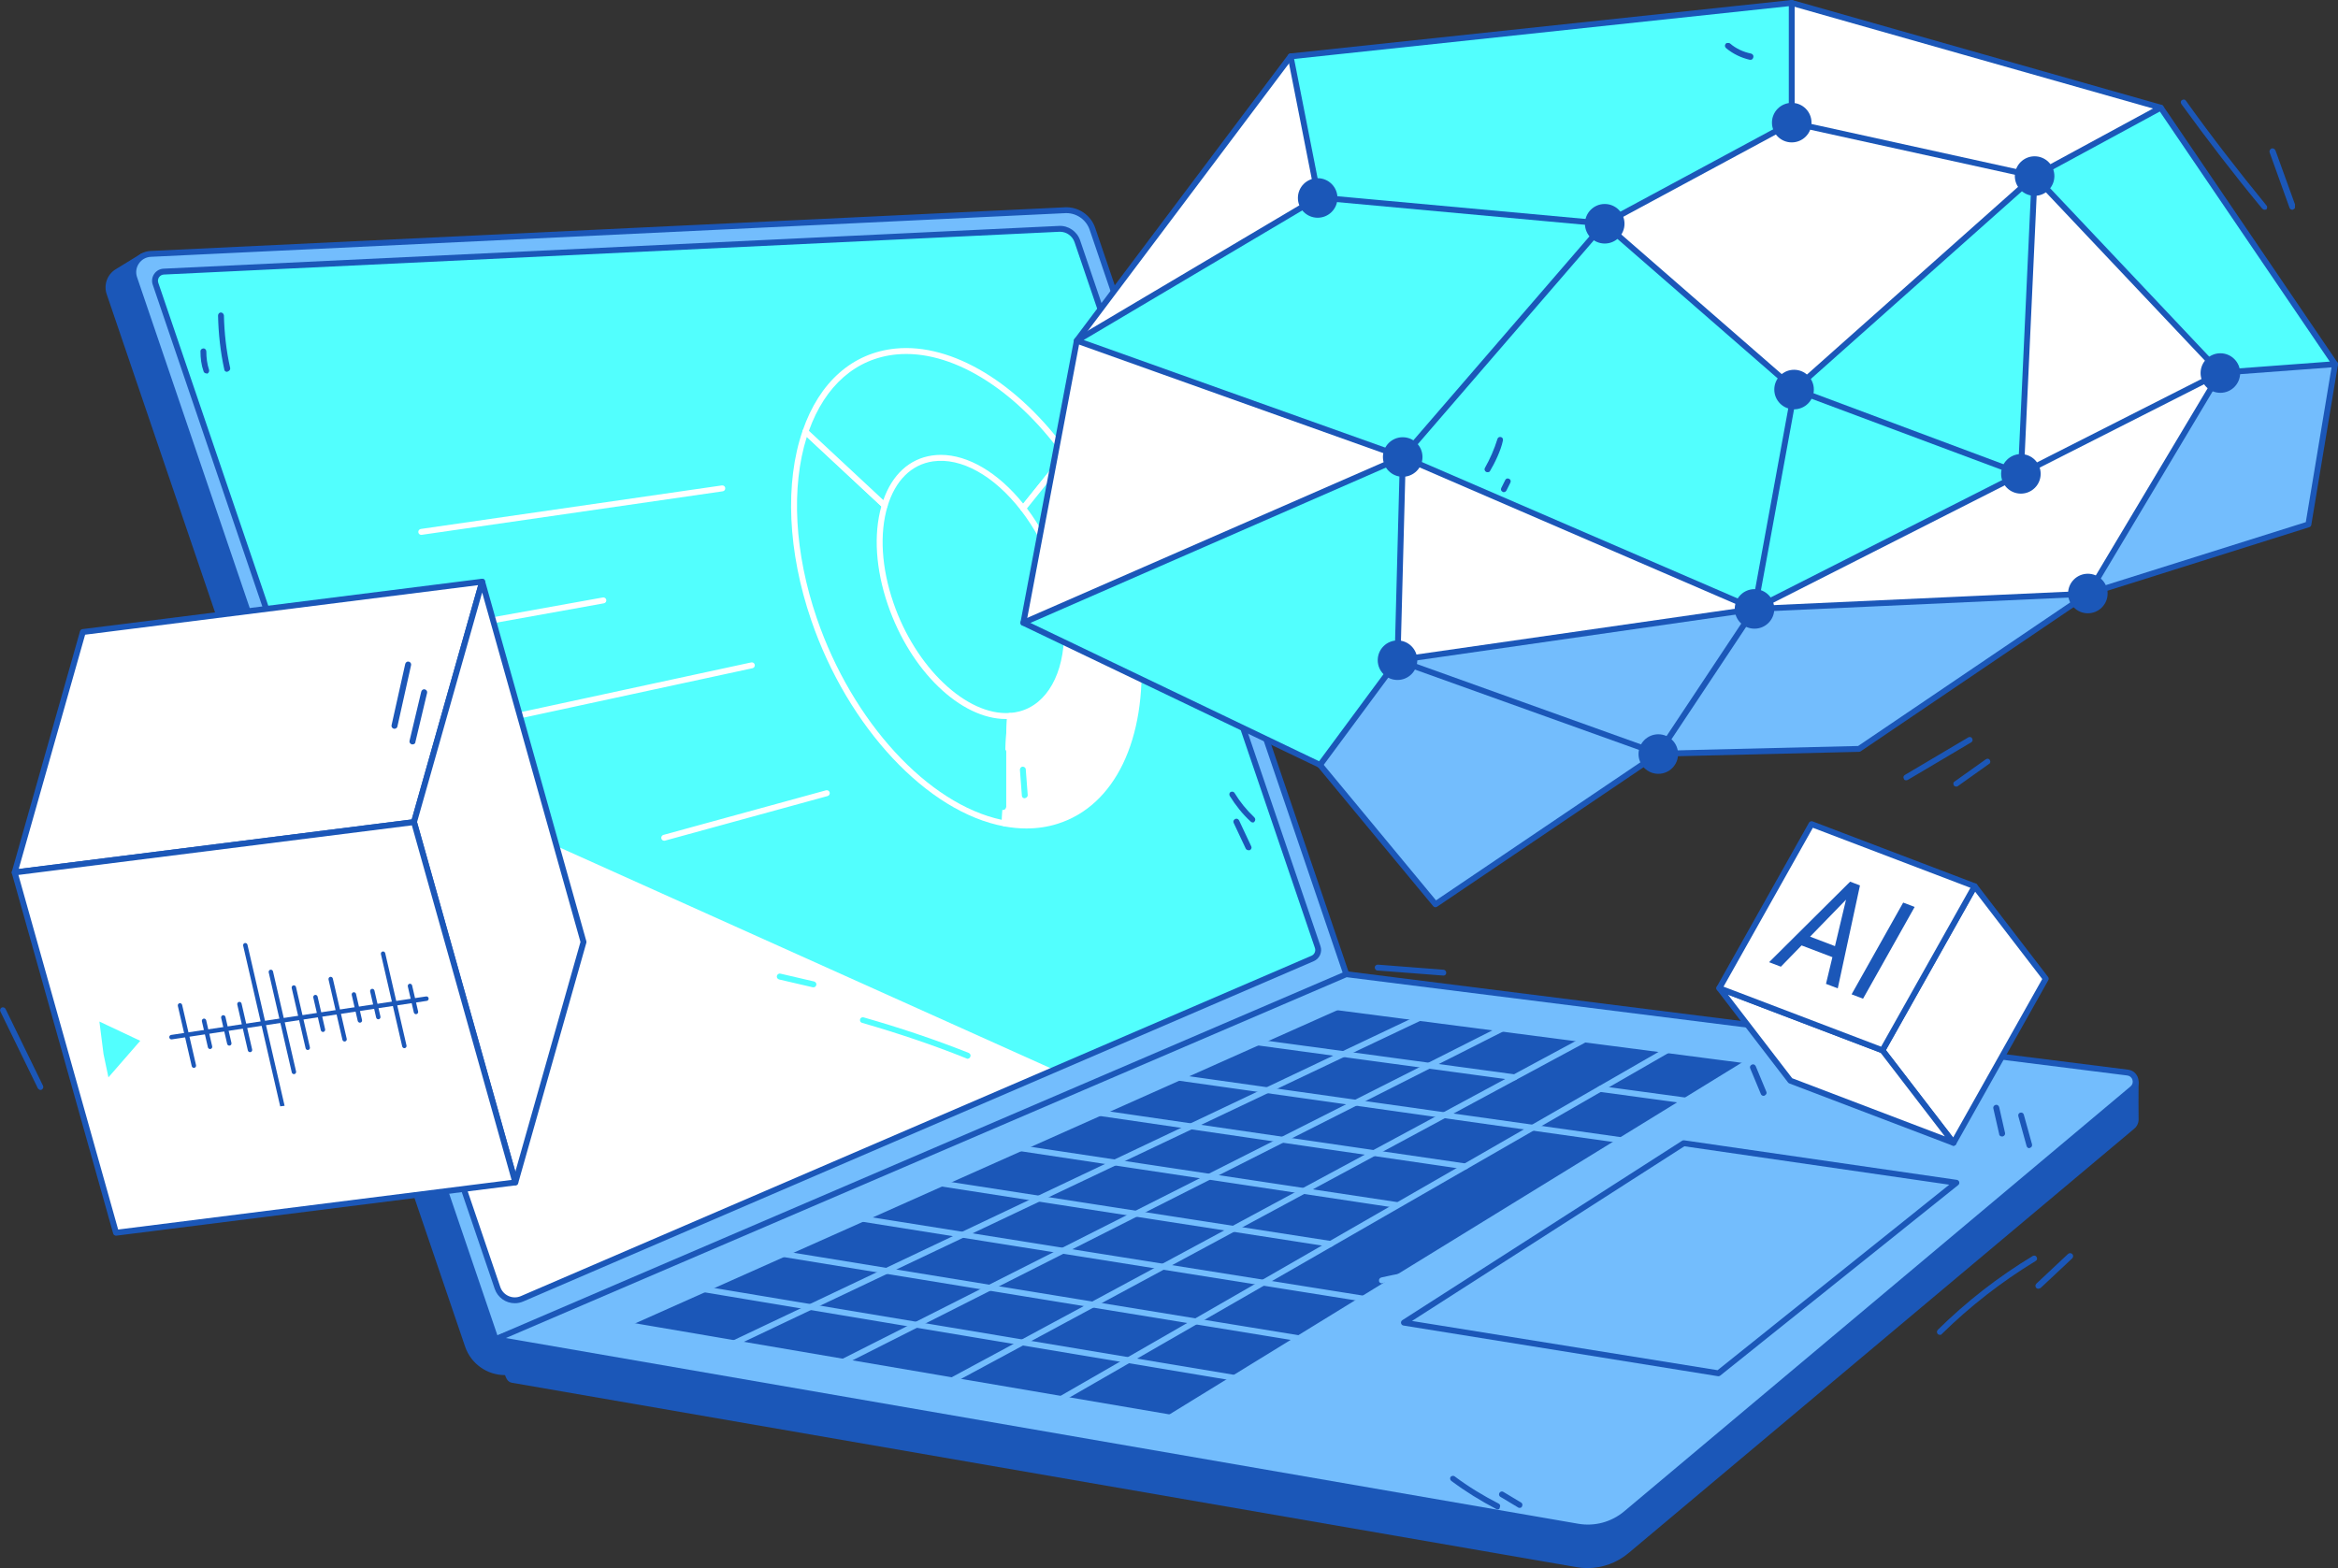
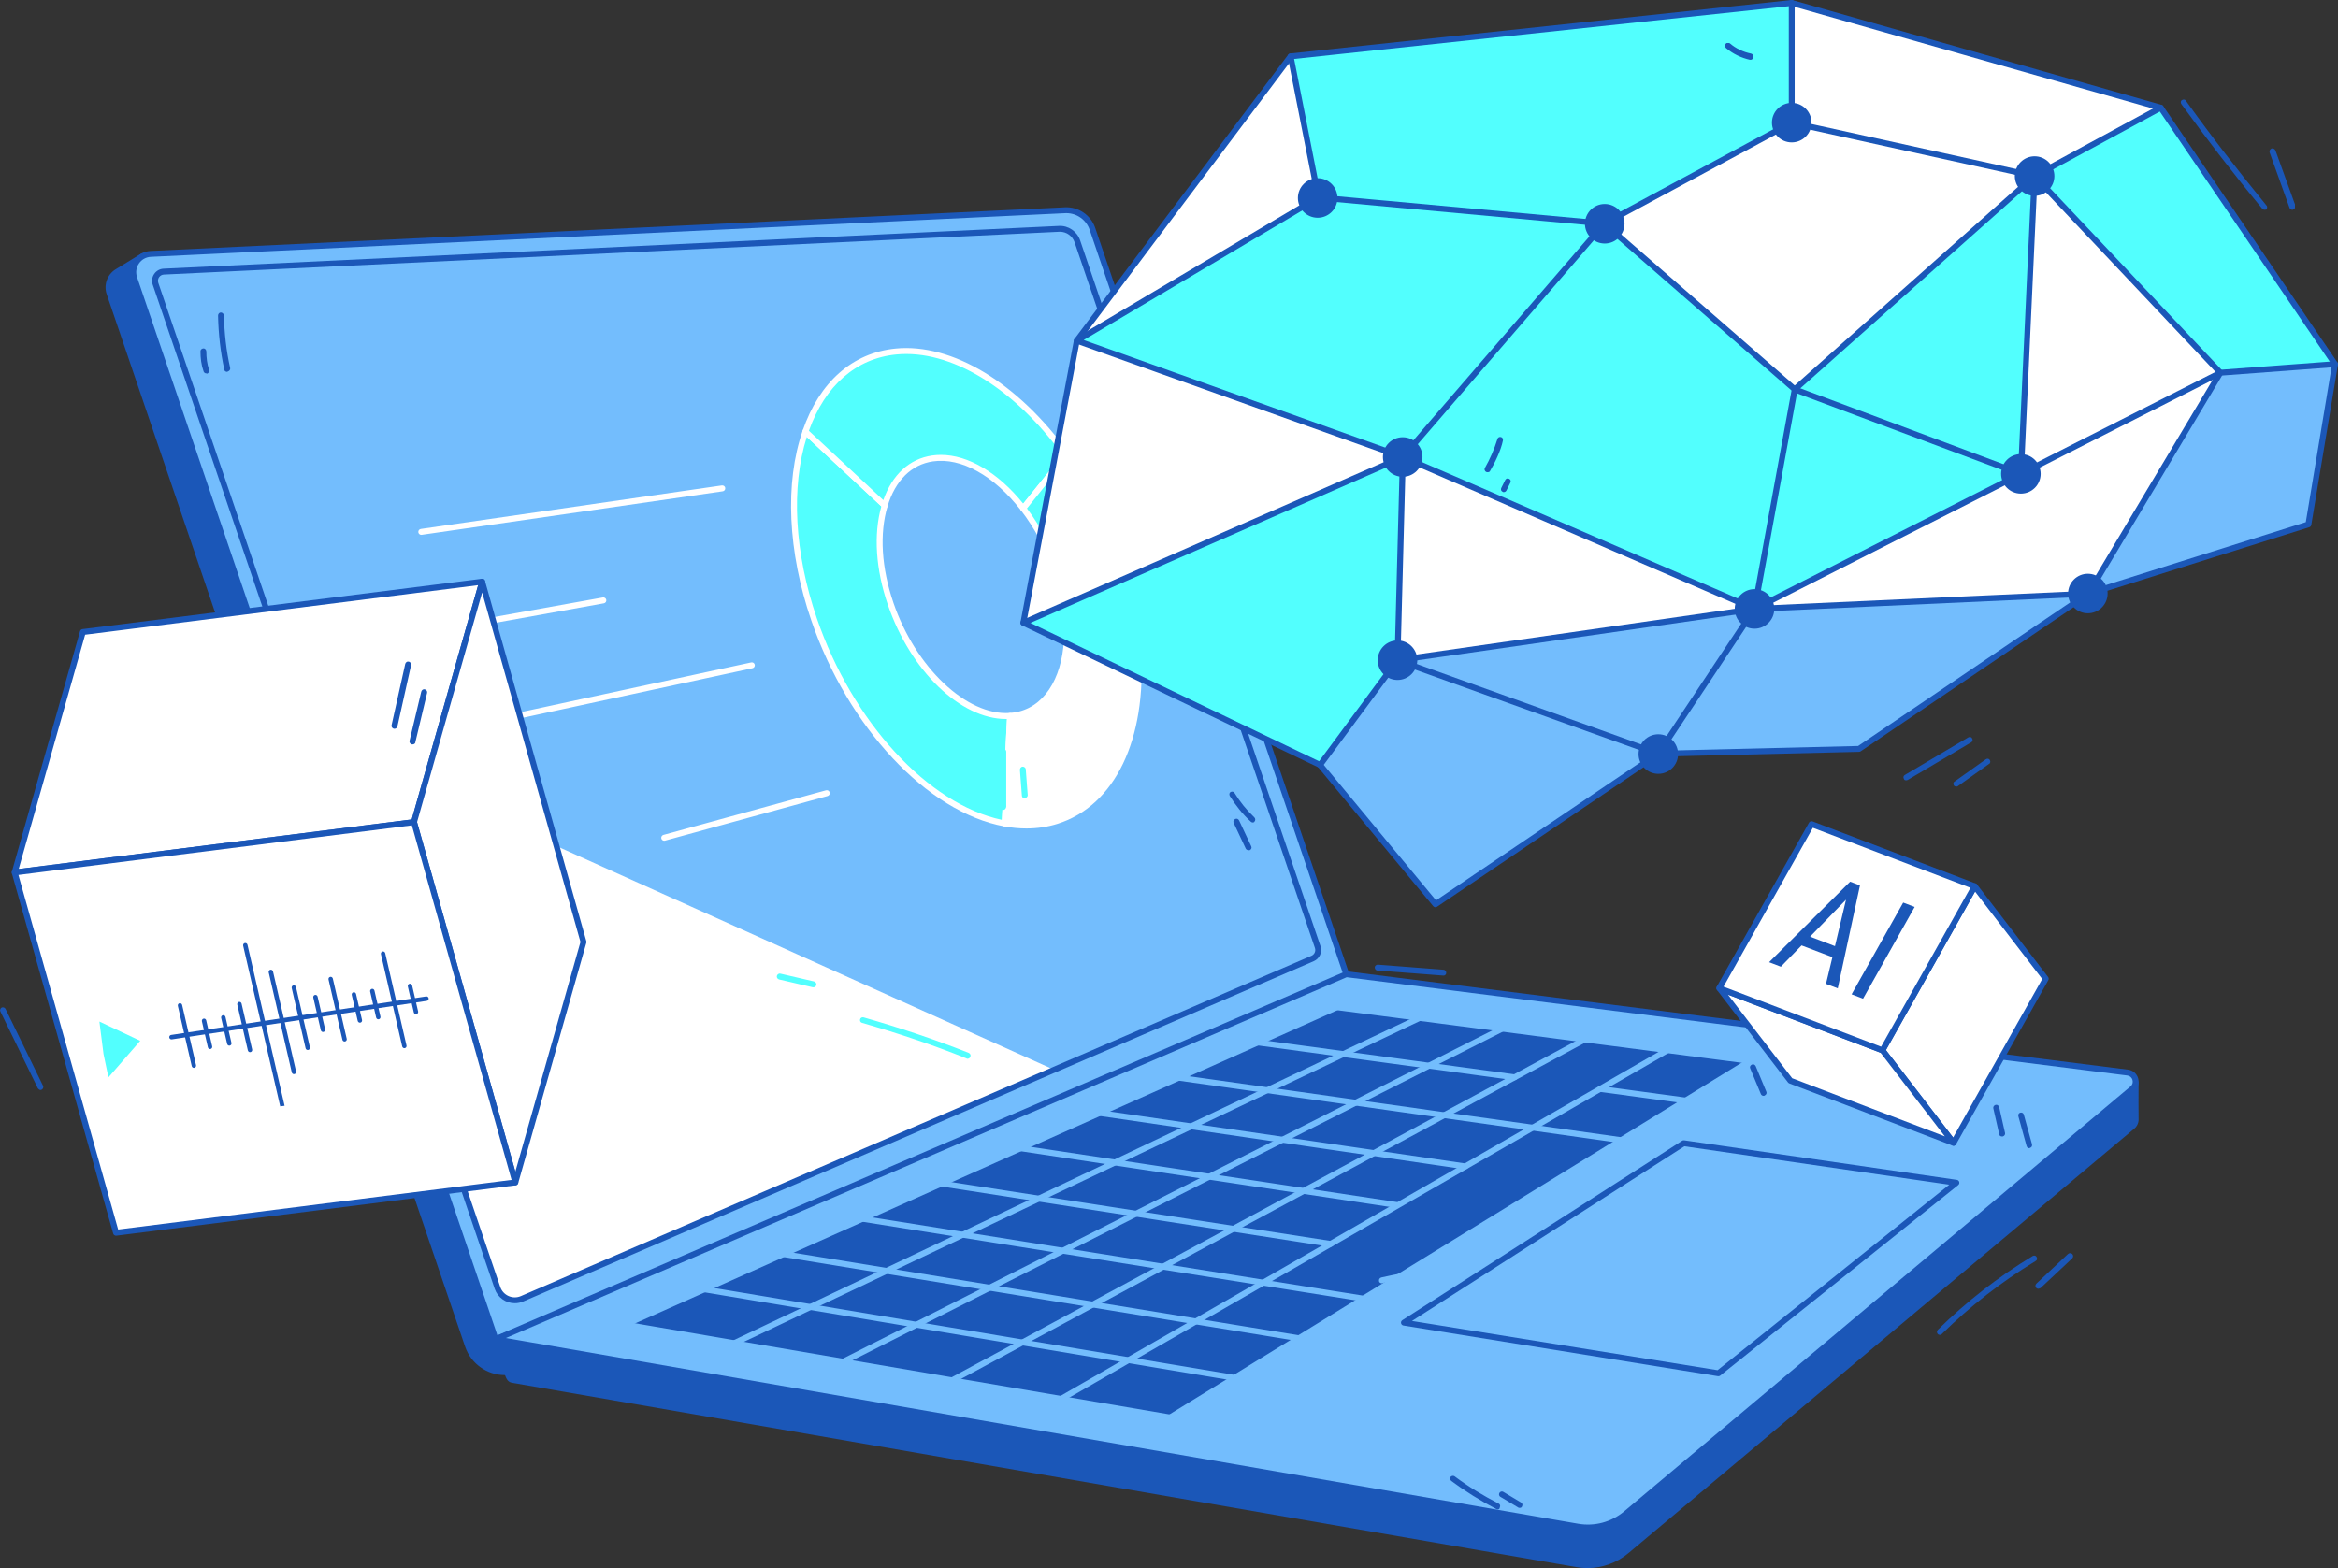
<svg xmlns="http://www.w3.org/2000/svg" width="480" height="322" viewBox="0 0 480 322" fill="none">
  <rect x="0" y="0" width="480" height="322" fill="#333333" stroke="none" />
  <g clip-path="url(#clip0_1279_1713)">
    <path d="M104.056 281.754C102.317 281.847 100.596 281.369 99.154 280.392C97.712 279.416 96.627 277.994 96.065 276.344L22.48 60.227C21.888 58.489 22.637 56.692 24.063 55.809C24.586 55.485 29.282 52.61 29.282 52.61L64.991 53.566L104.056 281.754Z" fill="#1B57B8" />
    <path d="M103.633 282.369C99.986 282.369 96.681 280.024 95.494 276.54L21.909 60.422C21.587 59.486 21.593 58.467 21.927 57.535C22.261 56.603 22.903 55.813 23.746 55.295C24.27 54.971 28.967 52.095 28.967 52.095C29.065 52.032 29.181 52.001 29.297 52.006L65.007 52.962C65.146 52.966 65.28 53.018 65.385 53.109C65.49 53.2 65.561 53.325 65.584 53.463L104.649 281.651C104.663 281.735 104.659 281.821 104.637 281.903C104.616 281.986 104.578 282.062 104.525 282.129C104.472 282.195 104.406 282.25 104.33 282.289C104.255 282.328 104.172 282.351 104.087 282.356C103.935 282.364 103.784 282.368 103.633 282.368V282.369ZM29.443 53.218C28.633 53.713 24.845 56.033 24.378 56.322C23.768 56.696 23.303 57.268 23.062 57.943C22.82 58.617 22.816 59.354 23.049 60.032L96.635 276.149C97.624 279.052 100.323 281.035 103.342 281.155L64.481 54.156L29.444 53.218H29.443Z" fill="#1B57B8" />
    <path d="M278.412 205.972L103.822 281.07L27.565 57.107C26.759 54.737 28.445 52.255 30.942 52.135L218.676 43.168C219.897 43.11 221.103 43.45 222.113 44.139C223.124 44.827 223.883 45.825 224.277 46.983L278.412 205.972Z" fill="#73BDFD" />
    <path d="M103.822 281.673C103.697 281.673 103.574 281.633 103.472 281.56C103.37 281.487 103.293 281.384 103.252 281.265L26.995 57.301C26.549 55.991 26.739 54.583 27.516 53.438C28.294 52.294 29.531 51.599 30.913 51.533L218.648 42.566C221.402 42.435 223.956 44.17 224.848 46.789L278.982 205.777C279.031 205.921 279.024 206.078 278.962 206.217C278.901 206.356 278.789 206.466 278.65 206.526L104.06 281.624C103.985 281.656 103.904 281.673 103.822 281.673ZM218.942 43.765C218.863 43.765 218.784 43.767 218.705 43.771L30.97 52.738C29.971 52.787 29.075 53.288 28.512 54.117C27.949 54.945 27.812 55.964 28.135 56.912L104.182 280.258L277.662 205.638L223.707 47.178C223.365 46.184 222.722 45.322 221.868 44.71C221.014 44.099 219.992 43.768 218.942 43.765Z" fill="#1B57B8" />
    <path d="M276.323 207.825L101.758 275.006C101.758 275.006 103.925 281.37 104.358 282.447C104.516 282.842 104.703 283.263 105.213 283.352L323.77 321.213C325.563 321.523 327.402 321.438 329.159 320.964C330.916 320.49 332.549 319.639 333.944 318.468L437.789 231.304C438.014 231.119 438.193 230.883 438.309 230.616C438.426 230.348 438.477 230.057 438.46 229.766C438.417 229.024 438.448 223.75 438.456 222.459C438.457 222.381 438.428 222.307 438.376 222.249C438.324 222.192 438.252 222.156 438.174 222.149L276.472 207.802C276.421 207.797 276.37 207.806 276.323 207.826V207.825Z" fill="#1B57B8" />
    <path d="M325.912 322.001C325.16 322.001 324.408 321.936 323.667 321.808L105.109 283.947C104.25 283.798 103.956 283.067 103.798 282.674C103.364 281.594 101.276 275.462 101.188 275.201C101.138 275.054 101.147 274.892 101.213 274.751C101.279 274.61 101.397 274.499 101.542 274.444L276.099 207.266C276.234 207.211 276.383 207.188 276.528 207.201L438.227 221.549C438.705 221.592 439.063 221.985 439.059 222.464C439.049 223.991 439.02 229.029 439.06 229.732C439.083 230.117 439.015 230.502 438.861 230.855C438.707 231.209 438.472 231.521 438.175 231.766L334.33 318.931C331.972 320.914 328.991 322.001 325.912 322.001ZM102.516 275.361C103.051 276.928 104.569 281.358 104.916 282.224C105.076 282.621 105.158 282.731 105.315 282.758L323.872 320.619C325.579 320.917 327.33 320.837 329.003 320.386C330.675 319.935 332.229 319.123 333.556 318.006L437.401 230.842C437.554 230.718 437.676 230.558 437.755 230.378C437.835 230.197 437.87 229.999 437.857 229.802C437.818 229.114 437.839 224.822 437.851 222.727L276.486 208.409L102.516 275.361Z" fill="#1B57B8" />
    <path d="M276.394 200.047L101.758 275.007L323.912 313.49C325.66 313.793 327.454 313.71 329.168 313.248C330.881 312.786 332.474 311.955 333.834 310.813L437.789 223.556C439.046 222.502 438.444 220.454 436.817 220.249L276.394 200.047Z" fill="#73BDFD" />
    <path d="M326.001 314.273C325.272 314.273 324.539 314.211 323.809 314.085L101.655 275.601C101.528 275.578 101.411 275.515 101.322 275.421C101.233 275.326 101.176 275.205 101.161 275.076C101.146 274.947 101.173 274.817 101.238 274.704C101.303 274.592 101.402 274.503 101.521 274.452L276.157 199.493C276.256 199.451 276.364 199.435 276.47 199.449L436.892 219.65C437.372 219.707 437.825 219.904 438.193 220.218C438.561 220.532 438.829 220.948 438.961 221.414C439.102 221.877 439.103 222.372 438.963 222.836C438.823 223.299 438.549 223.711 438.175 224.019L334.219 311.276C331.917 313.212 329.006 314.274 326 314.274L326.001 314.273ZM103.863 274.759L324.014 312.896C325.676 313.185 327.381 313.108 329.011 312.668C330.64 312.229 332.153 311.438 333.446 310.352L437.402 223.095C437.596 222.938 437.738 222.726 437.81 222.487C437.882 222.248 437.88 221.993 437.806 221.755C437.739 221.514 437.602 221.299 437.413 221.137C437.223 220.975 436.989 220.875 436.741 220.848L276.481 200.667L103.863 274.76V274.759Z" fill="#1B57B8" />
    <path d="M240.222 291.077L359.304 217.857L274.472 206.824L128.371 271.999L240.222 291.077ZM352.794 282.607C352.762 282.607 352.73 282.604 352.698 282.599L288.133 272.195C288.013 272.176 287.902 272.12 287.814 272.035C287.726 271.951 287.666 271.842 287.641 271.722C287.616 271.603 287.628 271.479 287.675 271.366C287.722 271.254 287.802 271.158 287.904 271.092L345.346 234.248C345.468 234.168 345.614 234.137 345.757 234.158L401.74 242.278C401.856 242.295 401.965 242.345 402.053 242.423C402.141 242.501 402.204 242.603 402.235 242.717C402.266 242.83 402.263 242.95 402.226 243.062C402.19 243.174 402.121 243.273 402.03 243.346L353.171 282.475C353.064 282.56 352.932 282.607 352.795 282.607H352.794ZM289.882 271.255L352.626 281.365L400.191 243.272L345.806 235.384L289.883 271.255H289.882Z" fill="#1B57B8" />
-     <path d="M221.178 49.536L270.53 194.479C270.682 194.928 270.66 195.417 270.468 195.85C270.276 196.283 269.928 196.627 269.494 196.814L107.174 266.705C106.698 266.91 106.186 267.014 105.668 267.011C105.15 267.008 104.639 266.897 104.166 266.687C103.693 266.476 103.268 266.17 102.919 265.788C102.569 265.405 102.303 264.954 102.136 264.463L31.926 58.259C31.832 57.983 31.803 57.689 31.842 57.4C31.881 57.111 31.987 56.836 32.15 56.595C32.314 56.353 32.532 56.154 32.786 56.011C33.039 55.869 33.323 55.788 33.614 55.774L217.444 46.993C218.258 46.954 219.062 47.181 219.736 47.64C220.409 48.099 220.915 48.764 221.178 49.536Z" fill="#52FFFE" />
    <path d="M63.471 150.905L102.137 264.463C102.304 264.954 102.57 265.405 102.92 265.787C103.269 266.17 103.693 266.476 104.167 266.687C104.64 266.897 105.151 267.007 105.669 267.011C106.186 267.014 106.699 266.91 107.175 266.705L216.407 219.673L63.471 150.905Z" fill="white" />
    <path d="M105.691 267.613C104.782 267.614 103.895 267.329 103.155 266.799C102.415 266.269 101.859 265.52 101.566 264.658L31.355 58.454C31.102 57.708 31.21 56.906 31.652 56.255C32.095 55.603 32.799 55.208 33.586 55.171L217.415 46.391C219.328 46.286 221.124 47.512 221.748 49.342L271.1 194.285C271.299 194.877 271.269 195.522 271.015 196.093C270.762 196.664 270.304 197.119 269.732 197.369L107.412 267.259C106.868 267.493 106.283 267.613 105.691 267.613ZM217.621 47.592C217.572 47.592 217.522 47.593 217.472 47.595L33.643 56.376C33.239 56.396 32.876 56.599 32.648 56.934C32.421 57.268 32.365 57.681 32.496 58.065L102.706 264.268C102.844 264.681 103.068 265.06 103.361 265.382C103.655 265.703 104.012 265.96 104.41 266.135C104.807 266.314 105.237 266.408 105.672 266.41C106.107 266.413 106.537 266.324 106.936 266.15L269.256 196.259C269.55 196.131 269.785 195.897 269.916 195.603C270.046 195.31 270.062 194.978 269.96 194.673L220.608 49.731C220.393 49.108 219.99 48.568 219.455 48.184C218.92 47.801 218.279 47.594 217.621 47.592Z" fill="#1B57B8" />
    <path d="M240.222 291.681C240.188 291.681 240.154 291.678 240.12 291.672L128.268 272.593C128.189 272.582 128.112 272.555 128.043 272.513C127.973 272.472 127.913 272.417 127.866 272.352C127.818 272.287 127.784 272.213 127.766 272.134C127.747 272.055 127.745 271.974 127.758 271.894C127.772 271.815 127.801 271.739 127.844 271.671C127.888 271.603 127.945 271.544 128.011 271.498C128.077 271.453 128.152 271.421 128.231 271.405C128.31 271.388 128.392 271.388 128.471 271.404L240.323 290.483C240.471 290.509 240.604 290.589 240.696 290.709C240.789 290.828 240.833 290.978 240.82 291.128C240.807 291.278 240.739 291.419 240.628 291.521C240.518 291.623 240.373 291.68 240.222 291.681ZM253.453 283.546C253.42 283.546 253.386 283.543 253.353 283.538L144.504 265.353C144.424 265.342 144.348 265.315 144.279 265.274C144.21 265.232 144.15 265.178 144.102 265.113C144.054 265.048 144.02 264.974 144.002 264.896C143.983 264.817 143.98 264.736 143.993 264.656C144.007 264.577 144.036 264.501 144.079 264.433C144.122 264.365 144.178 264.306 144.244 264.26C144.31 264.214 144.385 264.182 144.464 264.166C144.542 264.149 144.623 264.148 144.702 264.164L253.551 282.348C253.699 282.374 253.833 282.454 253.925 282.573C254.017 282.693 254.061 282.842 254.049 282.992C254.036 283.142 253.968 283.283 253.858 283.385C253.748 283.487 253.603 283.545 253.452 283.546H253.453ZM266.685 275.41C266.652 275.41 266.619 275.407 266.587 275.402L160.74 258.111C160.662 258.098 160.587 258.07 160.519 258.029C160.452 257.987 160.394 257.932 160.347 257.868C160.301 257.804 160.268 257.731 160.25 257.654C160.232 257.577 160.229 257.497 160.242 257.418C160.254 257.34 160.282 257.265 160.324 257.198C160.366 257.131 160.42 257.072 160.484 257.026C160.549 256.979 160.621 256.946 160.698 256.928C160.775 256.91 160.855 256.907 160.933 256.92L266.781 274.211C266.93 274.235 267.064 274.315 267.157 274.434C267.25 274.553 267.295 274.703 267.283 274.854C267.271 275.005 267.203 275.145 267.092 275.248C266.981 275.351 266.836 275.409 266.685 275.41ZM279.917 267.274C279.885 267.274 279.853 267.272 279.821 267.267L176.977 250.87C176.822 250.842 176.685 250.754 176.594 250.625C176.504 250.497 176.467 250.338 176.491 250.183C176.516 250.027 176.6 249.888 176.726 249.793C176.852 249.699 177.01 249.658 177.166 249.679L280.01 266.076C280.159 266.1 280.293 266.18 280.386 266.299C280.479 266.418 280.524 266.567 280.513 266.718C280.501 266.869 280.433 267.009 280.322 267.112C280.212 267.215 280.067 267.273 279.916 267.274H279.917ZM273.179 256.038C273.148 256.038 273.117 256.036 273.086 256.031L193.212 243.629C193.134 243.617 193.059 243.589 192.992 243.548C192.924 243.507 192.865 243.453 192.819 243.389C192.724 243.26 192.685 243.098 192.71 242.94C192.734 242.782 192.82 242.64 192.949 242.546C193.078 242.452 193.239 242.412 193.397 242.437L273.271 254.839C273.423 254.86 273.561 254.938 273.657 255.057C273.754 255.177 273.801 255.329 273.789 255.482C273.777 255.635 273.708 255.778 273.594 255.881C273.481 255.985 273.333 256.041 273.179 256.038ZM286.736 248.04C286.705 248.04 286.675 248.038 286.645 248.033L209.448 236.387C209.29 236.364 209.148 236.278 209.053 236.149C208.958 236.02 208.918 235.859 208.942 235.701C208.966 235.542 209.052 235.4 209.18 235.305C209.309 235.21 209.47 235.17 209.628 235.194L286.825 246.84C286.975 246.862 287.112 246.941 287.207 247.06C287.302 247.179 287.349 247.329 287.338 247.481C287.326 247.633 287.258 247.776 287.146 247.879C287.035 247.983 286.888 248.04 286.736 248.04ZM300.843 240.124C300.813 240.125 300.784 240.123 300.755 240.118L225.684 229.146C225.526 229.123 225.384 229.038 225.288 228.909C225.193 228.781 225.152 228.62 225.175 228.462C225.198 228.303 225.283 228.16 225.411 228.065C225.54 227.969 225.701 227.928 225.859 227.952L300.93 238.924C301.081 238.944 301.219 239.022 301.315 239.141C301.412 239.26 301.459 239.411 301.448 239.564C301.437 239.717 301.369 239.86 301.257 239.964C301.144 240.068 300.997 240.125 300.844 240.124H300.843ZM332.842 234.732C332.814 234.732 332.785 234.73 332.757 234.727L241.922 221.905C241.766 221.88 241.627 221.795 241.534 221.668C241.44 221.541 241.4 221.382 241.422 221.226C241.444 221.07 241.526 220.928 241.651 220.832C241.776 220.736 241.933 220.692 242.089 220.711L332.925 233.532C333.077 233.553 333.214 233.631 333.311 233.749C333.407 233.868 333.455 234.019 333.444 234.172C333.433 234.324 333.365 234.467 333.254 234.571C333.142 234.676 332.995 234.733 332.842 234.732ZM346.074 226.596C346.046 226.596 346.019 226.594 345.992 226.591L328.424 224.205C328.272 224.177 328.135 224.092 328.044 223.966C327.953 223.84 327.913 223.684 327.934 223.53C327.955 223.375 328.034 223.235 328.156 223.138C328.277 223.041 328.431 222.995 328.586 223.009L346.153 225.395C346.302 225.418 346.437 225.496 346.532 225.614C346.626 225.732 346.673 225.881 346.663 226.031C346.653 226.182 346.587 226.324 346.478 226.428C346.369 226.533 346.224 226.592 346.074 226.595V226.596ZM310.94 221.825C310.913 221.825 310.885 221.823 310.858 221.819L258.158 214.663C258.005 214.635 257.869 214.55 257.777 214.424C257.686 214.298 257.647 214.142 257.667 213.988C257.688 213.834 257.768 213.693 257.889 213.596C258.011 213.499 258.165 213.453 258.319 213.467L311.019 220.623C311.169 220.646 311.304 220.725 311.398 220.842C311.492 220.96 311.539 221.109 311.529 221.26C311.519 221.411 311.453 221.552 311.344 221.657C311.235 221.761 311.091 221.822 310.94 221.825ZM359.305 218.46C359.278 218.46 359.252 218.459 359.226 218.456L274.394 207.422C274.239 207.398 274.1 207.314 274.006 207.188C273.912 207.062 273.87 206.905 273.89 206.749C273.911 206.593 273.991 206.451 274.114 206.353C274.237 206.256 274.393 206.21 274.549 206.226L359.381 217.26C359.532 217.28 359.669 217.357 359.765 217.475C359.862 217.594 359.91 217.744 359.9 217.896C359.89 218.048 359.823 218.191 359.713 218.296C359.602 218.4 359.457 218.459 359.305 218.46Z" fill="#73BDFD" />
    <path d="M128.37 272.602C128.232 272.602 128.099 272.555 127.991 272.468C127.884 272.381 127.81 272.26 127.781 272.125C127.752 271.99 127.77 271.849 127.833 271.726C127.896 271.602 127.999 271.504 128.125 271.448L274.227 206.273C274.3 206.238 274.379 206.219 274.459 206.216C274.539 206.212 274.619 206.225 274.694 206.253C274.769 206.281 274.838 206.324 274.896 206.379C274.955 206.434 275.002 206.5 275.034 206.573C275.067 206.646 275.084 206.726 275.086 206.806C275.088 206.886 275.073 206.966 275.044 207.041C275.014 207.115 274.97 207.183 274.914 207.241C274.858 207.298 274.791 207.343 274.717 207.375L128.615 272.55C128.537 272.585 128.455 272.602 128.37 272.602ZM150.741 276.417C150.604 276.418 150.471 276.371 150.364 276.286C150.257 276.2 150.183 276.081 150.153 275.947C150.122 275.813 150.139 275.673 150.199 275.55C150.259 275.426 150.359 275.327 150.483 275.269L291.181 208.485C291.252 208.451 291.33 208.431 291.409 208.427C291.488 208.423 291.567 208.435 291.641 208.461C291.716 208.488 291.784 208.529 291.843 208.582C291.902 208.635 291.949 208.699 291.983 208.771C292.017 208.843 292.037 208.92 292.041 208.999C292.045 209.078 292.033 209.157 292.007 209.232C291.98 209.307 291.939 209.375 291.886 209.434C291.833 209.493 291.769 209.541 291.697 209.574L150.999 276.359C150.918 276.397 150.83 276.417 150.741 276.417V276.417ZM173.111 280.233C172.976 280.234 172.844 280.188 172.737 280.104C172.63 280.02 172.555 279.903 172.524 279.77C172.492 279.638 172.506 279.499 172.564 279.376C172.621 279.253 172.718 279.153 172.84 279.092L308.135 210.698C308.277 210.626 308.442 210.614 308.594 210.664C308.746 210.714 308.871 210.822 308.943 210.965C309.015 211.108 309.028 211.274 308.978 211.425C308.928 211.577 308.819 211.703 308.677 211.775L173.382 280.169C173.298 280.212 173.205 280.234 173.111 280.234V280.233ZM195.481 284.05C195.347 284.05 195.216 284.005 195.11 283.923C195.004 283.84 194.929 283.725 194.896 283.594C194.863 283.464 194.875 283.326 194.929 283.203C194.983 283.08 195.077 282.978 195.195 282.915L325.086 212.912C325.155 212.875 325.232 212.851 325.311 212.843C325.389 212.835 325.469 212.843 325.544 212.866C325.62 212.889 325.691 212.926 325.752 212.976C325.813 213.026 325.864 213.088 325.902 213.158C325.939 213.228 325.963 213.304 325.971 213.383C325.979 213.462 325.971 213.541 325.948 213.617C325.926 213.693 325.888 213.764 325.838 213.825C325.788 213.887 325.726 213.937 325.657 213.975L195.766 283.977C195.679 284.025 195.581 284.049 195.481 284.049V284.05ZM217.851 287.865C217.719 287.865 217.59 287.821 217.485 287.74C217.379 287.659 217.304 287.545 217.27 287.417C217.235 287.289 217.244 287.153 217.295 287.03C217.346 286.907 217.436 286.805 217.551 286.739L342.038 215.127C342.176 215.047 342.341 215.026 342.495 215.068C342.649 215.109 342.781 215.211 342.86 215.35C342.94 215.488 342.961 215.653 342.919 215.808C342.878 215.962 342.776 216.094 342.638 216.173L218.151 287.785C218.06 287.837 217.956 287.865 217.851 287.866V287.865ZM240.222 291.68C240.091 291.68 239.964 291.637 239.86 291.557C239.756 291.478 239.68 291.367 239.644 291.241C239.609 291.115 239.615 290.98 239.662 290.858C239.71 290.736 239.795 290.632 239.907 290.563L358.989 217.343C359.125 217.259 359.289 217.233 359.444 217.27C359.6 217.307 359.734 217.405 359.818 217.541C359.901 217.678 359.927 217.842 359.89 217.998C359.853 218.153 359.756 218.288 359.619 218.372L240.537 291.592C240.442 291.65 240.333 291.681 240.222 291.681V291.68Z" fill="#73BDFD" />
  </g>
  <g clip-path="url(#clip1_1279_1713)">
    <path d="M182.852 123.988C180.264 116.435 179.994 109.243 181.632 103.791L165.36 88.632C161.848 98.795 162.124 112.585 167.128 127.177C174.918 149.894 191.205 166.309 206.273 169.093L207.377 147.009C198.356 147.646 187.627 137.926 182.852 123.989V123.988Z" fill="#52FFFE" />
    <path d="M206.273 169.702C206.236 169.702 206.199 169.699 206.163 169.692C190.386 166.779 174.097 149.378 166.552 127.376C161.733 113.322 161.088 99.128 164.785 88.431C164.818 88.335 164.875 88.249 164.949 88.181C165.024 88.112 165.115 88.064 165.213 88.039C165.311 88.014 165.414 88.015 165.512 88.04C165.61 88.065 165.7 88.115 165.774 88.184L182.046 103.343C182.216 103.501 182.282 103.743 182.215 103.966C180.534 109.562 180.964 116.602 183.427 123.79C187.985 137.092 198.491 147.025 207.334 146.4C207.42 146.393 207.506 146.406 207.587 146.435C207.667 146.465 207.741 146.512 207.802 146.572C207.864 146.633 207.912 146.705 207.943 146.786C207.975 146.866 207.989 146.952 207.985 147.038L206.881 169.122C206.873 169.278 206.806 169.426 206.693 169.534C206.58 169.642 206.429 169.702 206.273 169.702ZM165.639 89.725C162.366 100.06 163.104 113.568 167.703 126.978C175.003 148.263 190.549 165.147 205.701 168.356L206.736 147.646C206.662 147.648 206.587 147.648 206.513 147.648C197.216 147.648 186.932 137.773 182.276 124.185C179.784 116.912 179.315 109.757 180.943 103.98L165.64 89.724L165.639 89.725Z" fill="white" />
    <path d="M191.458 94.137C197.667 93.238 204.674 97.447 210.065 104.399L218.896 93.399C209.138 79.782 195.881 71.011 183.942 72.181C175.097 73.048 168.623 79.192 165.36 88.632L181.632 103.791C183.236 98.452 186.651 94.833 191.458 94.137Z" fill="#52FFFE" />
    <path d="M210.065 105.009H210.06C209.968 105.008 209.878 104.987 209.795 104.946C209.713 104.905 209.641 104.846 209.584 104.773C204.066 97.656 197.33 93.907 191.545 94.741C187.123 95.382 183.81 98.658 182.215 103.966C182.186 104.066 182.131 104.156 182.057 104.229C181.983 104.302 181.892 104.354 181.792 104.381C181.692 104.408 181.587 104.409 181.486 104.384C181.386 104.359 181.293 104.308 181.218 104.237L164.946 89.078C164.859 88.998 164.798 88.894 164.769 88.779C164.741 88.664 164.746 88.543 164.785 88.431C168.242 78.429 175.025 72.442 183.883 71.574C195.477 70.438 209.085 78.663 219.391 93.043C219.469 93.151 219.509 93.282 219.505 93.416C219.501 93.549 219.454 93.678 219.371 93.782L210.539 104.782C210.482 104.853 210.41 104.91 210.328 104.95C210.246 104.989 210.156 105.009 210.065 105.009ZM193.157 93.406C198.755 93.406 204.918 97.033 210.069 103.421L218.131 93.38C208.113 79.584 195.071 71.705 184.001 72.789C175.754 73.597 169.398 79.157 166.068 88.457L181.349 102.694C183.19 97.447 186.721 94.207 191.371 93.534C191.963 93.449 192.559 93.406 193.157 93.406Z" fill="white" />
    <path d="M218.896 93.398L210.064 104.398C212.838 107.975 215.208 112.304 216.846 117.094C218.363 121.527 219.08 125.85 219.079 129.768L233.638 133.66C233.237 127.6 231.953 121.114 229.689 114.49C227.014 106.665 223.275 99.508 218.896 93.398Z" fill="#52FFFE" />
    <path d="M233.639 134.271C233.586 134.271 233.533 134.265 233.482 134.251L218.923 130.359C218.793 130.325 218.678 130.248 218.597 130.141C218.515 130.035 218.471 129.904 218.471 129.769C218.471 125.816 217.711 121.502 216.271 117.293C214.711 112.731 212.399 108.401 209.585 104.773C209.501 104.664 209.456 104.53 209.457 104.393C209.458 104.255 209.506 104.122 209.592 104.015L218.423 93.015C218.482 92.942 218.557 92.883 218.642 92.844C218.727 92.804 218.82 92.785 218.914 92.787C219.008 92.79 219.099 92.814 219.182 92.859C219.265 92.903 219.336 92.965 219.391 93.042C223.97 99.431 227.629 106.581 230.264 114.292C232.488 120.796 233.828 127.299 234.246 133.62C234.251 133.704 234.24 133.788 234.212 133.866C234.184 133.945 234.14 134.017 234.083 134.078C234.026 134.14 233.957 134.188 233.88 134.221C233.804 134.255 233.722 134.272 233.639 134.271ZM219.685 129.3L232.969 132.85C232.498 126.904 231.202 120.799 229.113 114.688C226.605 107.353 223.16 100.534 218.867 94.409L210.839 104.407C213.601 108.06 215.873 112.368 217.422 116.896C218.848 121.066 219.627 125.343 219.685 129.3Z" fill="white" />
    <path d="M209.445 146.677C208.769 146.855 208.078 146.96 207.378 147.009L206.274 169.093C209.964 169.774 213.566 169.644 216.944 168.58C228.822 164.839 234.764 150.676 233.639 133.661L219.08 129.769C219.078 138.304 215.647 145.047 209.445 146.677Z" fill="white" />
    <path d="M210.729 170.123C209.243 170.123 207.719 169.98 206.164 169.692C206.019 169.666 205.888 169.587 205.797 169.471C205.705 169.355 205.659 169.209 205.666 169.062L206.77 146.978C206.777 146.829 206.839 146.688 206.943 146.582C207.048 146.475 207.187 146.411 207.336 146.4C207.996 146.358 208.651 146.253 209.292 146.087C214.953 144.599 218.471 138.346 218.472 129.769C218.472 129.676 218.494 129.583 218.535 129.499C218.576 129.415 218.636 129.342 218.71 129.285C218.784 129.228 218.87 129.189 218.961 129.17C219.053 129.152 219.147 129.155 219.237 129.179L233.797 133.071C233.92 133.104 234.029 133.174 234.11 133.273C234.191 133.371 234.239 133.493 234.247 133.62C235.452 151.839 228.891 165.457 217.127 169.162C215.093 169.802 212.954 170.123 210.73 170.123H210.729ZM206.909 168.583C210.4 169.154 213.712 168.957 216.761 167.997C227.7 164.553 234.071 151.286 233.059 134.137L219.679 130.56C219.461 139.312 215.641 145.679 209.601 147.267C209.083 147.403 208.533 147.504 207.96 147.568L206.909 168.583ZM86.495 109.832C86.339 109.834 86.189 109.777 86.074 109.672C85.96 109.566 85.889 109.421 85.879 109.266C85.868 109.11 85.916 108.956 86.015 108.836C86.114 108.715 86.254 108.637 86.409 108.618L148.189 99.682C148.269 99.668 148.351 99.67 148.431 99.689C148.51 99.707 148.585 99.741 148.651 99.789C148.717 99.837 148.772 99.898 148.814 99.968C148.856 100.038 148.884 100.116 148.896 100.196C148.907 100.277 148.903 100.36 148.882 100.439C148.861 100.518 148.825 100.592 148.775 100.656C148.726 100.721 148.663 100.775 148.593 100.815C148.522 100.855 148.443 100.881 148.362 100.89L86.582 109.825C86.553 109.83 86.524 109.832 86.495 109.832ZM93.233 129.41C93.08 129.411 92.933 129.354 92.82 129.251C92.707 129.148 92.637 129.006 92.624 128.853C92.611 128.701 92.655 128.549 92.748 128.428C92.841 128.306 92.976 128.224 93.126 128.198L123.767 122.687C123.846 122.673 123.926 122.674 124.004 122.691C124.083 122.708 124.157 122.741 124.222 122.787C124.288 122.832 124.344 122.891 124.387 122.958C124.43 123.026 124.46 123.101 124.474 123.18C124.488 123.259 124.486 123.34 124.469 123.418C124.452 123.497 124.42 123.571 124.374 123.637C124.329 123.702 124.27 123.759 124.203 123.802C124.136 123.845 124.061 123.875 123.982 123.889L93.341 129.4C93.306 129.407 93.27 129.41 93.234 129.41H93.233ZM99.966 148.976C99.813 148.98 99.665 148.926 99.55 148.825C99.436 148.724 99.363 148.584 99.347 148.431C99.331 148.279 99.373 148.127 99.464 148.004C99.555 147.881 99.689 147.797 99.839 147.769L154.231 136.025C154.388 135.991 154.553 136.022 154.689 136.109C154.825 136.197 154.92 136.336 154.954 136.494C154.988 136.652 154.957 136.818 154.87 136.954C154.782 137.09 154.644 137.185 154.486 137.219L100.095 148.963C100.052 148.972 100.009 148.976 99.966 148.976ZM136.363 172.643C136.216 172.643 136.074 172.589 135.964 172.492C135.853 172.394 135.782 172.26 135.762 172.114C135.743 171.968 135.777 171.819 135.858 171.696C135.939 171.573 136.062 171.484 136.203 171.445L169.589 162.287C169.745 162.246 169.91 162.268 170.049 162.349C170.188 162.429 170.29 162.561 170.332 162.716C170.374 162.872 170.353 163.038 170.274 163.178C170.195 163.318 170.064 163.421 169.91 163.465L136.524 172.622C136.472 172.636 136.418 172.644 136.363 172.643Z" fill="white" />
  </g>
  <g clip-path="url(#clip2_1279_1713)">
    <path d="M455.849 76.603L428.643 121.875L473.924 107.684L479.398 74.778L455.849 76.603ZM294.704 185.692L271.002 157.076L286.913 135.57L360.209 125.037L428.643 121.875L381.665 153.783L340.458 154.842L294.704 185.692Z" fill="#73BDFD" />
    <path d="M271.002 157.076L210.101 127.886L288.01 93.844L286.913 135.57L271.002 157.076Z" fill="#52FFFE" />
    <path d="M264.967 11.575L270.673 40.544L221.074 69.951L264.967 11.575ZM288.01 93.844L221.074 69.951L210.101 127.886L288.01 93.844ZM286.913 135.57L360.214 125.037L288.01 93.844L286.913 135.57ZM428.643 121.875L360.214 125.037L414.895 97.305L417.712 36.154L455.849 76.603L428.643 121.875Z" fill="white" />
    <path d="M368.329 79.992L329.378 45.92L367.849 25.181V0.603L443.608 22.109L417.712 36.154L368.329 79.992Z" fill="white" />
    <path d="M264.966 11.575L270.672 40.544L221.074 69.951L288.009 93.844L360.213 125.037L414.895 97.305L417.712 36.154L368.329 79.992L329.378 45.92L367.849 25.181V0.603L264.966 11.575ZM479.397 74.778L455.849 76.603L417.712 36.154L443.608 22.109L479.397 74.778Z" fill="#52FFFE" />
    <path d="M294.704 186.294C294.615 186.294 294.528 186.275 294.447 186.237C294.367 186.199 294.296 186.144 294.239 186.076L270.622 157.563L209.84 128.43C209.721 128.372 209.623 128.277 209.563 128.158C209.503 128.04 209.484 127.905 209.509 127.774L220.482 69.838C220.499 69.747 220.536 69.662 220.592 69.588L264.484 11.213C264.534 11.147 264.597 11.091 264.669 11.051C264.741 11.01 264.82 10.984 264.902 10.976L367.786 0.003C367.862 -0.006 367.94 0.001 368.014 0.022L443.773 21.529C443.91 21.567 444.028 21.653 444.108 21.77L479.896 74.439C479.983 74.567 480.018 74.723 479.993 74.876L474.518 107.782C474.5 107.892 474.452 107.994 474.379 108.078C474.306 108.162 474.211 108.224 474.105 108.258L429.006 122.459L382.003 154.281C381.907 154.346 381.795 154.382 381.68 154.385L340.652 155.372L295.041 186.19C294.941 186.257 294.824 186.293 294.704 186.293V186.294ZM210.779 127.543L271.262 156.533C271.341 156.57 271.41 156.624 271.465 156.692L294.819 184.886L340.124 154.276C340.22 154.211 340.332 154.175 340.447 154.173L381.474 153.185L428.403 121.413C428.452 121.38 428.504 121.355 428.56 121.337L473.389 107.221L478.763 74.918L443.233 22.629L367.797 1.214L265.29 12.146L221.64 70.2L210.779 127.543Z" fill="#1B57B8" />
    <path d="M210.101 128.489C209.963 128.488 209.829 128.44 209.722 128.353C209.615 128.266 209.541 128.144 209.512 128.009C209.484 127.874 209.503 127.733 209.566 127.61C209.629 127.487 209.733 127.389 209.859 127.333L287.643 93.346L328.922 45.525C328.97 45.47 329.028 45.424 329.092 45.389L367.247 24.82V0.603C367.247 0.443 367.31 0.29 367.423 0.177C367.536 0.063 367.69 0 367.85 0C368.009 0 368.163 0.063 368.276 0.177C368.389 0.29 368.452 0.443 368.452 0.603V25.181C368.452 25.29 368.423 25.397 368.367 25.49C368.311 25.584 368.231 25.66 368.136 25.712L329.763 46.398L288.466 94.238C288.407 94.307 288.334 94.361 288.251 94.397L210.342 128.439C210.266 128.472 210.184 128.489 210.101 128.49V128.489Z" fill="#1B57B8" />
    <path d="M414.895 97.907C414.823 97.907 414.751 97.894 414.684 97.869L368.253 80.516C368.185 80.49 368.123 80.453 368.068 80.406L329.129 46.503L270.617 41.145C270.487 41.133 270.365 41.079 270.269 40.992C270.172 40.905 270.106 40.789 270.081 40.661L264.375 11.693C264.36 11.615 264.36 11.535 264.376 11.457C264.391 11.38 264.422 11.306 264.466 11.24C264.51 11.175 264.567 11.118 264.633 11.074C264.698 11.031 264.772 11 264.85 10.985C264.928 10.97 265.008 10.97 265.085 10.985C265.163 11.001 265.237 11.031 265.302 11.076C265.435 11.165 265.527 11.303 265.558 11.46L271.177 39.985L329.434 45.321C329.56 45.332 329.679 45.383 329.774 45.467L368.778 79.426L415.106 96.74C415.238 96.79 415.349 96.885 415.418 97.007C415.488 97.13 415.512 97.273 415.487 97.412C415.462 97.551 415.389 97.676 415.281 97.767C415.173 97.857 415.036 97.907 414.895 97.907Z" fill="#1B57B8" />
    <path d="M360.213 125.64C360.131 125.64 360.05 125.623 359.975 125.591L287.772 94.397L220.872 70.519C220.764 70.48 220.669 70.412 220.599 70.322C220.529 70.231 220.486 70.123 220.474 70.009C220.463 69.895 220.485 69.781 220.537 69.679C220.588 69.577 220.668 69.492 220.766 69.433L270.365 40.026C270.502 39.951 270.663 39.931 270.814 39.973C270.965 40.014 271.094 40.112 271.174 40.247C271.254 40.382 271.278 40.542 271.242 40.694C271.205 40.847 271.111 40.979 270.979 41.063L222.484 69.816L288.211 93.277L360.324 124.43L428.389 121.326L455.096 76.618L417.4 36.704L367.719 25.772C367.393 25.7 367.188 25.379 367.26 25.053C367.331 24.728 367.651 24.52 367.978 24.595L417.841 35.568C417.959 35.593 418.066 35.654 418.149 35.742L456.286 76.121C456.471 76.318 456.504 76.613 456.366 76.845L429.258 122.223C429.207 122.309 429.136 122.38 429.05 122.431C428.965 122.482 428.868 122.511 428.768 122.516L360.24 125.641H360.213L360.213 125.64Z" fill="#1B57B8" />
    <path d="M286.913 136.173C286.832 136.173 286.753 136.156 286.679 136.125C286.605 136.094 286.538 136.048 286.481 135.99C286.425 135.933 286.381 135.864 286.352 135.789C286.322 135.715 286.308 135.635 286.31 135.554L287.408 93.828C287.416 93.494 287.72 93.207 288.026 93.241C288.185 93.245 288.337 93.313 288.447 93.429C288.557 93.544 288.616 93.699 288.612 93.859L287.534 134.872L360.029 124.454L455.577 75.995C455.648 75.959 455.725 75.938 455.805 75.932L479.353 74.176C479.68 74.154 479.975 74.4 479.999 74.732C480.024 75.064 479.775 75.353 479.443 75.378L456.015 77.125L360.487 125.574C360.429 125.604 360.365 125.623 360.3 125.632L287 136.166C286.971 136.17 286.943 136.172 286.914 136.172L286.913 136.173Z" fill="#1B57B8" />
    <path d="M271.001 157.679C270.89 157.679 270.78 157.648 270.685 157.589C270.59 157.531 270.513 157.447 270.463 157.347C270.413 157.248 270.391 157.136 270.401 157.025C270.41 156.914 270.45 156.807 270.517 156.718L286.427 135.212C286.505 135.108 286.613 135.031 286.737 134.994C286.861 134.956 286.993 134.959 287.115 135.003L340.22 154.049L359.642 124.807L367.871 79.843C367.895 79.71 367.963 79.59 368.063 79.501L417.311 35.705C417.346 35.674 417.384 35.648 417.425 35.625L443.321 21.581C443.462 21.505 443.627 21.487 443.78 21.533C443.933 21.578 444.062 21.683 444.138 21.823C444.214 21.964 444.232 22.129 444.186 22.282C444.141 22.436 444.036 22.564 443.896 22.641L418.06 36.652L369.019 80.264L360.805 125.147C360.79 125.227 360.76 125.304 360.715 125.372L340.963 155.11C340.889 155.222 340.779 155.307 340.651 155.349C340.523 155.391 340.384 155.39 340.257 155.344L287.131 136.29L271.486 157.436C271.43 157.512 271.356 157.574 271.272 157.616C271.188 157.659 271.095 157.681 271 157.68L271.001 157.679Z" fill="#1B57B8" />
    <path d="M414.896 97.907H414.868C414.708 97.9 414.558 97.829 414.451 97.711C414.343 97.593 414.287 97.437 414.294 97.277L417.111 36.127C417.113 36.047 417.131 35.967 417.164 35.894C417.197 35.821 417.244 35.755 417.303 35.7C417.362 35.646 417.431 35.603 417.506 35.576C417.582 35.548 417.662 35.536 417.742 35.54C417.822 35.543 417.901 35.563 417.973 35.598C418.046 35.632 418.11 35.681 418.164 35.741C418.217 35.801 418.258 35.871 418.284 35.947C418.31 36.023 418.321 36.103 418.315 36.183L415.498 97.333C415.491 97.488 415.424 97.634 415.312 97.741C415.2 97.848 415.051 97.907 414.896 97.907Z" fill="#1B57B8" />
    <path d="M287.979 97.904C290.222 97.904 292.04 96.086 292.04 93.844C292.04 91.601 290.222 89.784 287.979 89.784C285.737 89.784 283.919 91.601 283.919 93.844C283.919 96.086 285.737 97.904 287.979 97.904Z" fill="#1B57B8" />
    <path d="M286.913 139.63C289.155 139.63 290.973 137.813 290.973 135.57C290.973 133.328 289.155 131.51 286.913 131.51C284.67 131.51 282.853 133.328 282.853 135.57C282.853 137.813 284.67 139.63 286.913 139.63Z" fill="#1B57B8" />
    <path d="M340.457 158.902C342.7 158.902 344.518 157.084 344.518 154.842C344.518 152.599 342.7 150.781 340.457 150.781C338.215 150.781 336.397 152.599 336.397 154.842C336.397 157.084 338.215 158.902 340.457 158.902Z" fill="#1B57B8" />
    <path d="M360.209 129.097C362.451 129.097 364.269 127.279 364.269 125.037C364.269 122.795 362.451 120.977 360.209 120.977C357.966 120.977 356.148 122.795 356.148 125.037C356.148 127.279 357.966 129.097 360.209 129.097Z" fill="#1B57B8" />
-     <path d="M368.329 84.052C370.571 84.052 372.389 82.234 372.389 79.992C372.389 77.75 370.571 75.932 368.329 75.932C366.086 75.932 364.269 77.75 364.269 79.992C364.269 82.234 366.086 84.052 368.329 84.052Z" fill="#1B57B8" />
    <path d="M414.895 101.365C417.137 101.365 418.955 99.547 418.955 97.305C418.955 95.062 417.137 93.244 414.895 93.244C412.652 93.244 410.834 95.062 410.834 97.305C410.834 99.547 412.652 101.365 414.895 101.365Z" fill="#1B57B8" />
-     <path d="M455.849 80.663C458.091 80.663 459.909 78.845 459.909 76.603C459.909 74.361 458.091 72.543 455.849 72.543C453.606 72.543 451.789 74.361 451.789 76.603C451.789 78.845 453.606 80.663 455.849 80.663Z" fill="#1B57B8" />
    <path d="M428.643 125.935C430.885 125.935 432.703 124.117 432.703 121.875C432.703 119.633 430.885 117.815 428.643 117.815C426.4 117.815 424.583 119.633 424.583 121.875C424.583 124.117 426.4 125.935 428.643 125.935Z" fill="#1B57B8" />
    <path d="M417.712 40.214C419.955 40.214 421.772 38.396 421.772 36.154C421.772 33.912 419.955 32.094 417.712 32.094C415.47 32.094 413.652 33.912 413.652 36.154C413.652 38.396 415.47 40.214 417.712 40.214Z" fill="#1B57B8" />
    <path d="M367.849 29.241C370.092 29.241 371.91 27.424 371.91 25.181C371.91 22.939 370.092 21.121 367.849 21.121C365.607 21.121 363.789 22.939 363.789 25.181C363.789 27.424 365.607 29.241 367.849 29.241Z" fill="#1B57B8" />
    <path d="M329.457 50.009C331.699 50.009 333.517 48.191 333.517 45.949C333.517 43.706 331.699 41.889 329.457 41.889C327.214 41.889 325.396 43.706 325.396 45.949C325.396 48.191 327.214 50.009 329.457 50.009Z" fill="#1B57B8" />
    <path d="M270.524 44.711C272.766 44.711 274.584 42.894 274.584 40.651C274.584 38.409 272.766 36.591 270.524 36.591C268.281 36.591 266.463 38.409 266.463 40.651C266.463 42.894 268.281 44.711 270.524 44.711Z" fill="#1B57B8" />
  </g>
  <g clip-path="url(#clip3_1279_1713)">
    <path d="M405.408 181.991L420 200.985L401.061 234.673L386.469 215.68L405.408 181.991Z" fill="white" />
    <path d="M401.061 235.278C400.968 235.278 400.877 235.257 400.795 235.216C400.712 235.175 400.64 235.116 400.583 235.043L385.991 216.048C385.919 215.954 385.876 215.841 385.868 215.723C385.859 215.605 385.886 215.487 385.944 215.384L404.884 181.695C404.933 181.609 405.003 181.536 405.087 181.483C405.171 181.429 405.267 181.398 405.366 181.391C405.466 181.384 405.565 181.401 405.656 181.442C405.747 181.483 405.826 181.545 405.887 181.624L420.479 200.617C420.551 200.711 420.594 200.824 420.603 200.942C420.611 201.061 420.584 201.179 420.526 201.282L401.586 234.97C401.537 235.057 401.467 235.13 401.383 235.184C401.299 235.237 401.203 235.269 401.104 235.276L401.061 235.278ZM387.189 215.628L400.983 233.583L419.28 201.037L405.487 183.083L387.189 215.628Z" fill="#1B57B8" />
    <path d="M386.469 215.68L401.061 234.673L367.569 221.914L352.978 202.92L386.469 215.68Z" fill="white" />
    <path d="M401.06 235.278C400.987 235.278 400.914 235.264 400.846 235.238L367.355 222.479C367.25 222.439 367.159 222.371 367.091 222.282L352.5 203.289C352.42 203.185 352.376 203.057 352.375 202.926C352.373 202.794 352.415 202.666 352.493 202.56C352.572 202.455 352.682 202.378 352.808 202.341C352.934 202.304 353.069 202.309 353.192 202.356L386.683 215.116C386.787 215.155 386.878 215.223 386.946 215.312L401.538 234.306C401.607 234.396 401.649 234.502 401.661 234.615C401.672 234.727 401.652 234.84 401.602 234.941C401.552 235.042 401.475 235.128 401.38 235.187C401.284 235.247 401.174 235.278 401.061 235.278L401.06 235.278ZM367.943 221.411L399.284 233.351L386.095 216.183L354.753 204.243L367.943 221.411Z" fill="#1B57B8" />
    <path d="M405.408 181.991L386.469 215.68L352.978 202.92L371.917 169.232L405.408 181.991Z" fill="white" />
    <path d="M386.469 216.284C386.395 216.283 386.323 216.27 386.254 216.244L352.763 203.485C352.682 203.454 352.609 203.406 352.548 203.344C352.487 203.282 352.44 203.207 352.411 203.125C352.381 203.044 352.37 202.957 352.377 202.87C352.384 202.783 352.41 202.699 352.453 202.624L371.392 168.936C371.463 168.81 371.577 168.714 371.712 168.665C371.848 168.616 371.997 168.617 372.131 168.668L405.623 181.428C405.704 181.459 405.777 181.507 405.838 181.569C405.899 181.631 405.946 181.705 405.975 181.787C406.004 181.869 406.016 181.956 406.009 182.042C406.001 182.129 405.975 182.213 405.933 182.289L386.993 215.977C386.94 216.07 386.864 216.148 386.772 216.202C386.68 216.256 386.575 216.284 386.468 216.284L386.469 216.284ZM353.846 202.606L386.198 214.931L404.54 182.306L372.188 169.981L353.846 202.606Z" fill="#1B57B8" />
    <path d="M365.619 198.506L363.2 197.584L379.839 181.047L381.858 181.817L377.3 202.956L374.881 202.034L376.199 196.55L369.87 194.139L365.619 198.506ZM378.993 184.747L371.617 192.338L376.725 194.283L378.993 184.747ZM390.731 185.341L393.085 186.238L382.492 205.079L380.139 204.181L390.731 185.341Z" fill="#1B57B8" />
  </g>
  <g clip-path="url(#clip4_1279_1713)">
    <path d="M3.01 179.156L17.007 129.784L98.992 119.446L84.996 168.818L3.01 179.156Z" fill="white" />
    <path d="M3.01 179.76C2.917 179.76 2.826 179.738 2.742 179.696C2.659 179.655 2.586 179.594 2.53 179.52C2.474 179.445 2.436 179.359 2.419 179.267C2.401 179.176 2.405 179.081 2.431 178.992L16.428 129.619C16.46 129.506 16.525 129.404 16.615 129.327C16.704 129.25 16.815 129.201 16.932 129.186L98.917 118.848C99.016 118.835 99.117 118.847 99.21 118.883C99.302 118.919 99.385 118.977 99.45 119.053C99.515 119.129 99.56 119.219 99.581 119.317C99.603 119.414 99.6 119.515 99.573 119.611L85.576 168.984C85.543 169.097 85.478 169.199 85.388 169.276C85.299 169.353 85.189 169.402 85.071 169.417L3.086 179.755C3.061 179.758 3.036 179.76 3.01 179.76ZM17.477 130.333L3.838 178.444L84.525 168.27L98.164 120.159L17.477 130.333Z" fill="#1B57B8" />
    <path d="M84.996 168.819L98.992 119.446L119.799 193.432L105.802 242.804L84.996 168.819Z" fill="white" />
    <path d="M105.802 243.408C105.671 243.407 105.543 243.364 105.439 243.285C105.335 243.206 105.259 243.094 105.223 242.968L84.416 168.982C84.385 168.875 84.385 168.761 84.416 168.654L98.413 119.281C98.449 119.155 98.525 119.044 98.63 118.965C98.734 118.886 98.862 118.843 98.993 118.844C99.124 118.844 99.251 118.887 99.356 118.966C99.46 119.045 99.536 119.157 99.572 119.283L120.379 193.269C120.409 193.376 120.409 193.49 120.379 193.597L106.382 242.969C106.346 243.096 106.27 243.207 106.165 243.286C106.061 243.365 105.933 243.408 105.802 243.408ZM85.621 168.819L105.805 240.588L119.173 193.431L98.99 121.663L85.621 168.819Z" fill="#1B57B8" />
    <path d="M3.01 179.157L84.996 168.819L105.802 242.804L23.817 253.142L3.01 179.157Z" fill="white" />
    <path d="M23.817 253.746C23.686 253.745 23.558 253.702 23.454 253.623C23.349 253.544 23.273 253.432 23.238 253.306L2.431 179.32C2.407 179.236 2.402 179.149 2.415 179.063C2.428 178.977 2.46 178.896 2.508 178.824C2.556 178.751 2.619 178.69 2.692 178.644C2.766 178.598 2.849 178.569 2.935 178.558L84.92 168.22C85.063 168.202 85.208 168.236 85.328 168.316C85.448 168.396 85.536 168.516 85.575 168.655L106.382 242.641C106.43 242.81 106.401 242.992 106.304 243.137C106.256 243.21 106.194 243.271 106.12 243.317C106.046 243.363 105.964 243.392 105.878 243.403L23.892 253.741C23.867 253.744 23.842 253.746 23.817 253.746ZM3.779 179.668L24.256 252.479L105.033 242.293L84.557 169.483L3.779 179.668Z" fill="#1B57B8" />
    <g clip-path="url(#clip5_1279_1713)">
      <path d="M39.908 219.274C39.791 219.301 39.668 219.279 39.566 219.214C39.465 219.149 39.392 219.045 39.364 218.926L36.513 206.56C36.486 206.441 36.506 206.316 36.569 206.213C36.632 206.109 36.733 206.036 36.85 206.009C36.967 205.982 37.089 206.004 37.191 206.069C37.293 206.134 37.366 206.238 37.393 206.357L40.245 218.723C40.272 218.842 40.252 218.967 40.189 219.07C40.126 219.174 40.025 219.247 39.908 219.274ZM43.226 215.407C43.109 215.434 42.986 215.413 42.884 215.348C42.782 215.282 42.71 215.179 42.682 215.06L41.452 209.725C41.425 209.606 41.445 209.481 41.508 209.378C41.571 209.274 41.672 209.201 41.789 209.174C41.906 209.147 42.028 209.169 42.13 209.234C42.232 209.299 42.305 209.403 42.332 209.522L43.562 214.857C43.59 214.976 43.57 215.101 43.507 215.204C43.444 215.307 43.343 215.38 43.226 215.407ZM47.18 214.709C47.063 214.736 46.94 214.714 46.838 214.649C46.736 214.584 46.664 214.481 46.636 214.362L45.406 209.027C45.379 208.907 45.399 208.783 45.462 208.679C45.525 208.576 45.626 208.503 45.743 208.476C45.86 208.449 45.982 208.471 46.084 208.536C46.186 208.601 46.259 208.704 46.286 208.823L47.517 214.158C47.544 214.278 47.524 214.402 47.461 214.506C47.398 214.609 47.297 214.682 47.18 214.709ZM51.43 216.052C51.313 216.079 51.191 216.057 51.089 215.992C50.987 215.927 50.914 215.824 50.886 215.705L48.715 206.287C48.688 206.168 48.708 206.043 48.771 205.94C48.834 205.837 48.935 205.764 49.052 205.737C49.169 205.71 49.291 205.731 49.393 205.797C49.495 205.862 49.568 205.965 49.595 206.084L51.767 215.502C51.794 215.621 51.774 215.746 51.711 215.849C51.648 215.952 51.547 216.025 51.43 216.052ZM58.13 227.785C58.013 227.812 57.89 227.79 57.788 227.725C57.687 227.66 57.614 227.556 57.586 227.437L49.924 194.202C49.896 194.083 49.916 193.959 49.979 193.855C50.042 193.752 50.144 193.679 50.26 193.652C50.377 193.625 50.5 193.647 50.602 193.712C50.704 193.777 50.776 193.88 50.804 193.999L58.466 227.234C58.48 227.293 58.482 227.354 58.473 227.413C58.463 227.473 58.442 227.53 58.411 227.581C58.38 227.632 58.339 227.677 58.291 227.712C58.242 227.747 58.188 227.771 58.13 227.785ZM60.446 220.561C60.33 220.588 60.207 220.566 60.105 220.501C60.003 220.436 59.93 220.333 59.903 220.214L55.169 199.681C55.141 199.562 55.161 199.437 55.224 199.334C55.288 199.23 55.389 199.157 55.505 199.13C55.622 199.103 55.745 199.125 55.847 199.19C55.949 199.255 56.021 199.359 56.049 199.478L60.783 220.01C60.796 220.069 60.799 220.13 60.789 220.19C60.779 220.249 60.759 220.306 60.727 220.357C60.696 220.409 60.655 220.453 60.607 220.488C60.559 220.523 60.504 220.548 60.446 220.561ZM63.285 215.606C63.168 215.633 63.045 215.611 62.944 215.546C62.842 215.481 62.769 215.378 62.742 215.259L59.89 202.892C59.863 202.773 59.883 202.648 59.946 202.545C60.009 202.442 60.11 202.369 60.227 202.342C60.344 202.315 60.466 202.336 60.568 202.401C60.67 202.466 60.743 202.57 60.77 202.689L63.622 215.055C63.649 215.174 63.629 215.299 63.566 215.403C63.503 215.506 63.402 215.579 63.285 215.606ZM66.411 211.898C66.294 211.925 66.171 211.904 66.069 211.839C65.968 211.774 65.895 211.67 65.867 211.551L64.324 204.855C64.296 204.736 64.316 204.611 64.379 204.508C64.442 204.405 64.543 204.332 64.66 204.305C64.777 204.278 64.9 204.299 65.002 204.365C65.104 204.43 65.176 204.533 65.204 204.652L66.748 211.348C66.775 211.467 66.755 211.592 66.692 211.695C66.629 211.798 66.528 211.871 66.411 211.898ZM70.845 213.861C70.729 213.888 70.606 213.867 70.504 213.802C70.402 213.737 70.329 213.633 70.302 213.514L67.451 201.148C67.423 201.029 67.443 200.904 67.506 200.8C67.569 200.697 67.67 200.624 67.787 200.597C67.904 200.57 68.027 200.592 68.129 200.657C68.231 200.722 68.303 200.825 68.331 200.945L71.182 213.311C71.209 213.43 71.189 213.555 71.126 213.658C71.063 213.761 70.962 213.834 70.845 213.861ZM73.989 209.995C73.872 210.022 73.749 210.001 73.647 209.935C73.545 209.87 73.473 209.767 73.445 209.648L72.215 204.312C72.188 204.193 72.208 204.068 72.271 203.965C72.334 203.862 72.435 203.789 72.552 203.762C72.668 203.735 72.791 203.756 72.893 203.821C72.995 203.886 73.068 203.99 73.095 204.109L74.325 209.445C74.353 209.564 74.333 209.689 74.27 209.792C74.207 209.895 74.106 209.968 73.989 209.995ZM77.769 209.297C77.652 209.324 77.529 209.302 77.427 209.237C77.326 209.172 77.253 209.069 77.225 208.949L75.995 203.614C75.968 203.495 75.988 203.37 76.051 203.267C76.114 203.163 76.215 203.09 76.332 203.063C76.448 203.036 76.571 203.058 76.673 203.123C76.775 203.188 76.848 203.292 76.875 203.411L78.106 208.746C78.133 208.865 78.113 208.99 78.05 209.094C77.987 209.197 77.886 209.27 77.769 209.297ZM83.118 215.229C83.001 215.256 82.878 215.235 82.776 215.169C82.674 215.104 82.602 215.001 82.574 214.882L78.207 195.938C78.179 195.819 78.199 195.694 78.262 195.591C78.325 195.487 78.427 195.414 78.543 195.387C78.66 195.36 78.783 195.382 78.885 195.447C78.987 195.512 79.059 195.616 79.087 195.735L83.454 214.679C83.482 214.798 83.462 214.923 83.399 215.026C83.336 215.129 83.235 215.202 83.118 215.229ZM85.503 208.248C85.386 208.275 85.264 208.254 85.162 208.189C85.06 208.123 84.987 208.02 84.96 207.901L83.729 202.565C83.702 202.446 83.722 202.321 83.785 202.218C83.848 202.115 83.949 202.042 84.066 202.015C84.183 201.988 84.305 202.009 84.407 202.075C84.509 202.14 84.582 202.243 84.609 202.362L85.84 207.698C85.867 207.817 85.847 207.942 85.784 208.045C85.721 208.148 85.62 208.221 85.503 208.248Z" fill="#1B57B8" />
      <path d="M87.622 205.525L35.272 213.431C35.154 213.449 35.033 213.418 34.936 213.345C34.84 213.272 34.775 213.164 34.757 213.043C34.739 212.922 34.768 212.799 34.839 212.701C34.91 212.603 35.016 212.538 35.135 212.52L87.485 204.614C87.603 204.596 87.724 204.626 87.821 204.699C87.917 204.772 87.982 204.881 88 205.002C88.018 205.122 87.989 205.245 87.918 205.343C87.847 205.442 87.741 205.507 87.622 205.525Z" fill="#1B57B8" />
      <path d="M28.793 213.726L19.793 209.483L22.26 221.232L28.793 213.726Z" fill="#52FFFE" />
    </g>
  </g>
  <g clip-path="url(#clip6_1279_1713)">
    <path d="M411.001 233.371C410.761 233.371 410.44 233.211 410.44 232.89L409.236 227.598C409.156 227.277 409.397 226.956 409.718 226.876C410.039 226.796 410.359 227.036 410.44 227.357L411.643 232.65C411.723 232.97 411.483 233.291 411.162 233.371H411.001ZM416.617 235.777C416.376 235.777 416.136 235.617 416.056 235.296L414.371 229.201C414.291 228.881 414.451 228.56 414.772 228.48C415.093 228.4 415.414 228.56 415.494 228.881L417.179 234.975C417.259 235.296 417.098 235.617 416.778 235.697C416.697 235.777 416.617 235.777 416.617 235.777ZM398.245 274.109C398.085 274.109 397.924 274.029 397.844 273.949C397.603 273.708 397.603 273.307 397.844 273.067C403.701 267.293 410.279 262.161 417.339 257.91C417.66 257.75 417.981 257.83 418.141 258.151C418.302 258.472 418.222 258.792 417.901 258.953C410.921 263.203 404.423 268.255 398.646 273.949C398.566 274.109 398.406 274.109 398.245 274.109ZM418.462 264.646C418.302 264.646 418.141 264.566 418.061 264.486C417.821 264.245 417.821 263.845 418.061 263.604L424.56 257.509C424.8 257.269 425.201 257.269 425.442 257.509C425.683 257.75 425.683 258.151 425.442 258.391L418.944 264.486C418.703 264.566 418.623 264.646 418.462 264.646Z" fill="#1B57B8" />
    <path d="M283.682 263.524C283.441 263.524 283.12 263.363 283.12 263.043C283.04 262.722 283.28 262.401 283.601 262.321C290.02 260.877 296.598 259.915 303.177 259.434C303.498 259.434 303.819 259.675 303.819 259.995C303.819 260.316 303.578 260.637 303.257 260.637C296.759 261.038 290.26 262 283.922 263.444C283.762 263.524 283.762 263.524 283.682 263.524Z" fill="#73BDFD" />
    <path d="M296.357 200.332C296.277 200.332 296.277 200.332 296.357 200.332L282.799 199.29C282.478 199.29 282.237 198.969 282.237 198.648C282.237 198.327 282.558 198.087 282.879 198.087L296.357 199.129C296.678 199.129 296.919 199.45 296.919 199.771C296.919 200.092 296.678 200.332 296.357 200.332ZM256.324 174.59C256.083 174.59 255.843 174.43 255.763 174.27L253.276 168.977C253.115 168.656 253.276 168.335 253.596 168.175C253.917 168.015 254.238 168.175 254.399 168.496L256.886 173.789C257.046 174.109 256.886 174.43 256.565 174.59H256.324ZM257.207 168.897C257.046 168.897 256.886 168.817 256.806 168.736C255.121 167.213 253.677 165.368 252.473 163.444C252.313 163.123 252.393 162.802 252.634 162.642C252.955 162.481 253.276 162.562 253.436 162.802C254.559 164.647 255.923 166.331 257.528 167.854C257.768 168.095 257.768 168.496 257.528 168.736C257.528 168.817 257.367 168.897 257.207 168.897ZM307.429 309.955C307.348 309.955 307.268 309.955 307.188 309.875C303.979 308.191 300.85 306.266 297.962 304.101C297.721 303.941 297.641 303.54 297.801 303.299C297.962 303.059 298.363 302.978 298.604 303.139C301.492 305.304 304.54 307.148 307.669 308.752C307.99 308.913 308.07 309.233 307.91 309.554C307.91 309.875 307.669 309.955 307.429 309.955ZM312.001 309.634C311.921 309.634 311.761 309.634 311.681 309.554L308.07 307.389C307.749 307.229 307.669 306.828 307.83 306.587C307.99 306.266 308.391 306.186 308.632 306.347L312.242 308.512C312.563 308.672 312.643 309.073 312.483 309.314C312.403 309.554 312.242 309.634 312.001 309.634ZM46.612 76.355C46.371 76.355 46.05 76.195 46.05 75.874C45.248 72.265 44.847 68.496 44.766 64.807C44.766 64.486 45.007 64.166 45.328 64.166C45.649 64.166 45.89 64.406 45.97 64.727C46.05 68.336 46.451 72.025 47.254 75.553C47.334 75.874 47.093 76.195 46.772 76.275C46.692 76.355 46.692 76.355 46.612 76.355ZM42.36 76.676C42.119 76.676 41.878 76.515 41.798 76.275C41.317 74.911 41.156 73.548 41.156 72.105C41.156 71.784 41.477 71.543 41.798 71.543C42.119 71.543 42.36 71.864 42.36 72.185C42.36 73.468 42.52 74.751 42.921 75.954C43.002 76.275 42.841 76.595 42.52 76.756C42.52 76.676 42.44 76.676 42.36 76.676Z" fill="#1B57B8" />
    <path d="M198.641 217.413C198.561 217.413 198.481 217.413 198.401 217.333C191.421 214.526 184.2 212.121 176.98 210.036C176.659 209.955 176.499 209.635 176.579 209.314C176.659 208.993 176.98 208.833 177.301 208.913C184.602 210.998 191.822 213.404 198.882 216.21C199.203 216.371 199.363 216.691 199.203 217.012C199.123 217.253 198.882 217.413 198.641 217.413ZM167.032 202.738H166.871L159.972 201.134C159.651 201.054 159.41 200.733 159.491 200.412C159.571 200.092 159.892 199.851 160.213 199.931L167.112 201.535C167.433 201.615 167.674 201.936 167.594 202.257C167.513 202.578 167.273 202.738 167.032 202.738ZM205.942 166.331C205.621 166.331 205.38 166.09 205.38 165.689V154.382C205.38 154.061 205.621 153.74 205.942 153.74C206.263 153.74 206.584 153.981 206.584 154.382V165.689C206.503 166.09 206.263 166.331 205.942 166.331ZM210.354 163.925C210.033 163.925 209.793 163.684 209.793 163.364L209.392 158.071C209.392 157.75 209.632 157.429 209.953 157.429C210.274 157.429 210.595 157.67 210.595 157.991L210.996 163.283C210.996 163.604 210.755 163.845 210.354 163.925C210.435 163.925 210.435 163.925 210.354 163.925Z" fill="#52FFFE" />
    <path d="M305.423 96.964C305.343 96.964 305.182 96.964 305.102 96.884C304.781 96.724 304.701 96.323 304.861 96.082C305.904 94.237 306.787 92.233 307.429 90.148C307.509 89.827 307.83 89.666 308.151 89.747C308.471 89.827 308.632 90.148 308.552 90.469C308.151 92.473 306.867 95.12 305.904 96.724C305.824 96.884 305.664 96.964 305.423 96.964ZM308.712 101.054C308.632 101.054 308.552 101.054 308.471 100.974C308.151 100.813 308.07 100.493 308.231 100.172L309.033 98.568C309.193 98.247 309.514 98.167 309.835 98.327C310.156 98.488 310.236 98.808 310.076 99.129L309.274 100.733C309.113 100.974 308.953 101.054 308.712 101.054ZM359.415 12.281H359.255C357.49 11.88 355.805 11.078 354.361 9.875C354.12 9.635 354.04 9.314 354.281 8.993C354.522 8.752 354.842 8.672 355.163 8.913C356.367 9.955 357.891 10.677 359.496 10.998C359.817 11.078 360.057 11.399 359.977 11.72C359.897 12.12 359.656 12.281 359.415 12.281ZM391.346 160.236C391.105 160.236 390.944 160.156 390.864 159.915C390.704 159.594 390.784 159.273 391.105 159.113L404.102 151.415C404.423 151.254 404.743 151.334 404.904 151.655C405.064 151.976 404.984 152.297 404.663 152.457L391.666 160.156C391.586 160.156 391.506 160.236 391.346 160.236ZM401.615 161.519C401.454 161.519 401.213 161.439 401.133 161.278C400.973 161.038 400.973 160.637 401.294 160.476L407.712 155.905C407.952 155.745 408.354 155.745 408.514 156.066C408.675 156.306 408.675 156.707 408.354 156.868L401.935 161.439C401.855 161.519 401.695 161.519 401.615 161.519ZM464.913 43.075C464.753 43.075 464.593 42.995 464.432 42.834C458.656 35.858 453.12 28.64 447.825 21.343C447.665 21.102 447.665 20.701 447.986 20.541C448.226 20.38 448.627 20.38 448.788 20.701C454.003 27.999 459.618 35.216 465.315 42.193C465.555 42.433 465.475 42.834 465.234 43.075C465.154 42.995 465.074 43.075 464.913 43.075ZM470.61 43.075C470.369 43.075 470.128 42.914 470.048 42.674L465.956 31.287C465.876 30.966 466.037 30.645 466.357 30.485C466.678 30.404 466.999 30.565 467.16 30.886L471.251 42.193C471.332 42.513 471.171 42.834 470.85 42.995C470.77 43.075 470.69 43.075 470.61 43.075ZM81.029 149.65H80.868C80.547 149.57 80.307 149.249 80.387 148.929L83.195 136.338C83.275 136.018 83.596 135.777 83.917 135.857C84.238 135.938 84.479 136.258 84.398 136.579L81.591 149.169C81.591 149.41 81.27 149.65 81.029 149.65ZM84.719 152.858H84.559C84.238 152.778 83.997 152.457 84.078 152.136L86.484 142.032C86.564 141.711 86.885 141.471 87.206 141.551C87.527 141.631 87.768 141.952 87.688 142.273L85.281 152.377C85.281 152.698 84.96 152.858 84.719 152.858ZM8.344 223.828C8.103 223.828 7.942 223.668 7.782 223.508L0.08 207.71C-0.08 207.389 0.08 207.068 0.321 206.908C0.642 206.747 0.963 206.908 1.123 207.148L8.825 222.946C8.985 223.267 8.825 223.588 8.584 223.748C8.504 223.748 8.424 223.828 8.344 223.828ZM362.063 225.031C361.822 225.031 361.581 224.871 361.501 224.63L359.335 219.418C359.175 219.097 359.335 218.776 359.656 218.616C359.977 218.455 360.298 218.616 360.458 218.937L362.624 224.149C362.785 224.47 362.624 224.791 362.304 224.951C362.223 225.031 362.143 225.031 362.063 225.031Z" fill="#1B57B8" />
  </g>
  <defs>
    <clipPath id="clip0_1279_1713">
      <rect width="417.392" height="279.441" fill="white" transform="translate(21.673 42.559)" />
    </clipPath>
    <clipPath id="clip1_1279_1713">
      <rect width="148.495" height="101.177" fill="white" transform="translate(85.887 71.466)" />
    </clipPath>
    <clipPath id="clip2_1279_1713">
      <rect width="270.502" height="186.294" fill="white" transform="translate(209.498)" />
    </clipPath>
    <clipPath id="clip3_1279_1713">
      <rect width="68.228" height="66.648" fill="white" transform="translate(352.375 168.628)" />
    </clipPath>
    <clipPath id="clip4_1279_1713">
      <rect width="117.993" height="134.903" fill="white" transform="translate(2.408 118.843)" />
    </clipPath>
    <clipPath id="clip5_1279_1713">
      <rect width="67.656" height="35.028" fill="white" transform="matrix(0.992 -0.126 0.126 0.992 18.76 196.8)" />
    </clipPath>
    <clipPath id="clip6_1279_1713">
      <rect width="471.171" height="301.122" fill="white" transform="translate(0 8.833)" />
    </clipPath>
  </defs>
</svg>